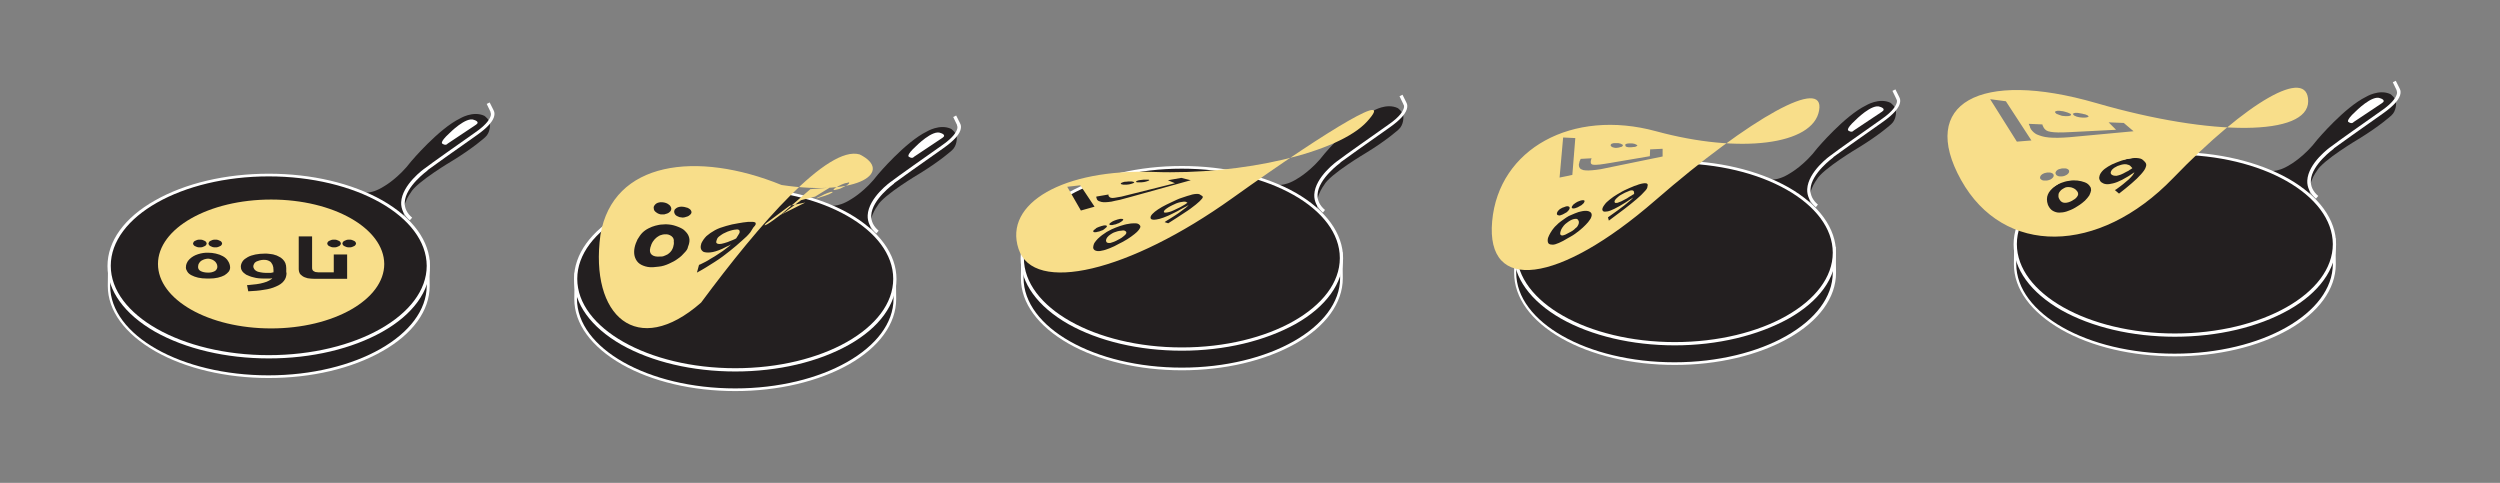
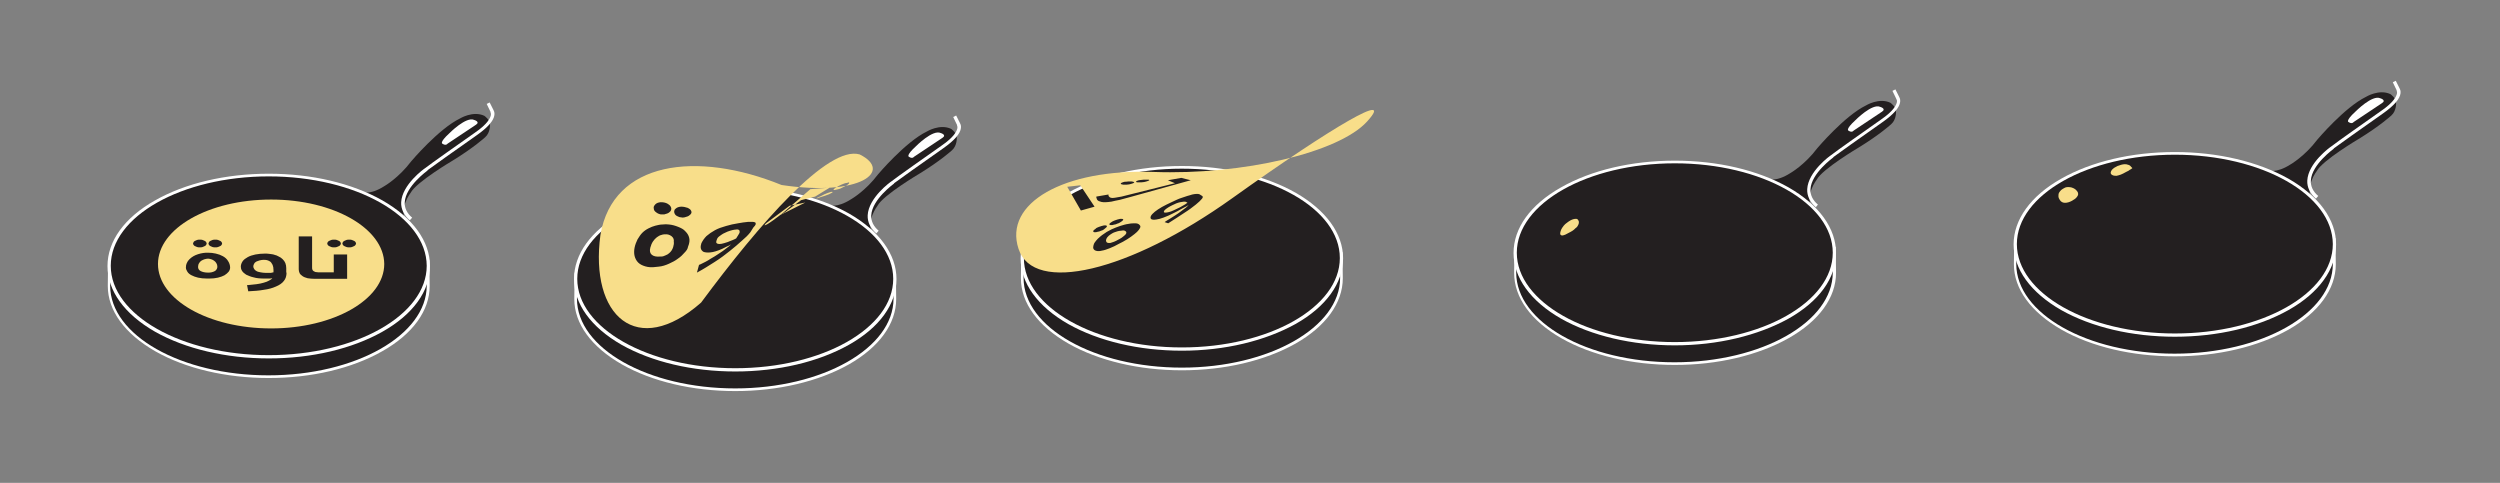
<svg xmlns="http://www.w3.org/2000/svg" version="1.0" id="Layer_1" x="0px" y="0px" width="841.9px" height="162.6px" viewBox="0 0 841.9 162.6" style="enable-background:new 0 0 841.9 162.6;" xml:space="preserve">
  <rect x="0" y="0" width="841.9" height="162.6" fill="#808080" stroke="none" />
  <style type="text/css">

	.st0{fill:#231F20;}
	.st1{fill:#F8DE8A;}
	.st2{fill:#FFFFFF;}
	.st3{fill:none;}

</style>
  <g>
    <path class="st0" d="M36.8,87.9l-0.1,8.4c0,16.9,24.1,30.6,53.7,30.6c29.7,0,53.7-13.7,53.7-30.6l-0.1-8.4l-92.3,1.6L36.8,87.9z" />
    <path class="st2" d="M90.5,127.3c-14.4,0-28-3.2-38.2-9c-10.3-5.9-16-13.7-16-22l0.1-8.9l15.5,1.7l92.7-1.6l0.1,8.8   c0,8.3-5.7,16.2-16,22C118.5,124.1,104.9,127.3,90.5,127.3z M37.2,88.3l-0.1,7.9c0,16.7,23.9,30.2,53.3,30.2s53.3-13.6,53.3-30.2   l-0.1-8l-91.9,1.6l0,0L37.2,88.3z" />
  </g>
  <g>
    <path class="st0" d="M121.7,64.7c0,0,2.9,1.1,7.7-2c0,0,4.8-2.7,9.1-8.4c0,0,9.2-10.9,16.4-14.4c0,0,4.4-2.7,8.2-0.9   c0,0,1.9,1.3,1.9,2.9c0,0,0.2,2.7-1.6,4.3c0,0-3.8,3.5-11,7.9c0,0-12.2,7.2-14.1,10.8c0,0-4.1,5.2-1.6,9.9l-9.2,1.4L121.7,64.7z" />
  </g>
  <g>
    <path class="st2" d="M138,74.2c-2-1.8-3-3.8-2.9-6.1c0.3-5.9,7.6-11.2,8.1-11.5c1.2-1,13-9.3,16.7-11.9c4.4-3,5.2-5,5.4-5.9   c0.1-0.6-0.1-0.9-0.1-0.9l0-0.1l0-0.1l-1.3-2.7l1-0.5l1.3,2.6c0.1,0.2,0.4,0.7,0.3,1.6c-0.2,1.9-2.2,4.2-5.9,6.8   c-6.4,4.5-16,11.3-16.6,11.8l0,0.1l0,0c-0.1,0.1-7.4,5.3-7.7,10.7c-0.1,1.9,0.7,3.7,2.5,5.2L138,74.2z" />
  </g>
  <g>
    <path class="st2" d="M150.7,48.4c0,0-0.5,0.8-1.7,0c0,0-1.2-0.3,2.3-3.5c0,0,5.7-5.8,8.4-4.5c0,0,2.1,0.6,0.6,1.6L150.7,48.4z" />
  </g>
  <g>
    <ellipse class="st0" cx="90.5" cy="89.5" rx="53.7" ry="30.6" />
    <path class="st2" d="M90.5,120.7c-14.4,0-28-3.2-38.3-9c-10.3-5.9-16-13.8-16-22.1c0-8.4,5.7-16.3,16-22.1c10.2-5.8,23.8-9,38.3-9   s28,3.2,38.3,9c10.3,5.9,16,13.8,16,22.1c0,8.4-5.7,16.3-16,22.1C118.5,117.5,104.9,120.7,90.5,120.7z M90.5,59.4   c-29.3,0-53.2,13.5-53.2,30.1c0,16.6,23.9,30.1,53.2,30.1c29.3,0,53.2-13.5,53.2-30.1C143.6,72.9,119.8,59.4,90.5,59.4z" />
  </g>
  <g>
    <g>
      <path class="st3" d="M75.1,86.3c-0.7-0.4-1.5-0.7-2.4-0.9c-0.9-0.2-1.7-0.3-2.6-0.3c-0.6,0-1.1,0-1.7,0.1    c-0.6,0.1-1.1,0.2-1.7,0.4c-0.6,0.2-1.1,0.4-1.6,0.7c-0.5,0.3-0.9,0.6-1.3,1c-0.4,0.4-0.7,0.8-0.9,1.3c-0.2,0.5-0.3,1-0.3,1.5    c0,0.5,0.2,1,0.5,1.4c0.3,0.5,0.8,0.8,1.4,1.2c0.6,0.3,1.3,0.6,2.2,0.8s1.9,0.3,3,0.3h0.9c1,0,2-0.1,2.8-0.3    c0.9-0.2,1.6-0.5,2.2-0.8c0.6-0.3,1.1-0.7,1.4-1.2c0.3-0.4,0.5-0.9,0.5-1.4c0-0.9-0.2-1.6-0.7-2.2C76.4,87.3,75.8,86.8,75.1,86.3z     M73,90.6c-0.1,0.2-0.3,0.4-0.5,0.6c-0.2,0.2-0.5,0.3-0.9,0.4c-0.3,0.1-0.8,0.2-1.2,0.2H70c-1,0-1.8-0.2-2.4-0.5    c-0.6-0.3-0.9-0.8-0.9-1.4c0-0.5,0.1-0.9,0.3-1.2c0.2-0.3,0.4-0.6,0.8-0.9c0.3-0.2,0.7-0.4,1.1-0.5c0.4-0.1,0.8-0.2,1.2-0.2    c0.3,0,0.7,0.1,1,0.2c0.4,0.1,0.7,0.3,1,0.5c0.3,0.2,0.5,0.5,0.7,0.9c0.2,0.3,0.3,0.7,0.3,1.2C73.1,90.1,73.1,90.3,73,90.6z" />
    </g>
    <g>
      <path class="st3" d="M65.7,82.9c0.2,0.1,0.4,0.2,0.7,0.3c0.3,0.1,0.6,0.1,0.9,0.1c0.3,0,0.6,0,0.9-0.1c0.3-0.1,0.5-0.2,0.7-0.3    c0.2-0.1,0.4-0.2,0.5-0.4c0.1-0.2,0.2-0.3,0.2-0.5c0-0.2-0.1-0.3-0.2-0.5c-0.1-0.2-0.3-0.3-0.5-0.4c-0.2-0.1-0.4-0.2-0.7-0.3    c-0.3-0.1-0.6-0.1-0.9-0.1c-0.3,0-0.6,0-0.9,0.1c-0.3,0.1-0.5,0.2-0.7,0.3c-0.2,0.1-0.4,0.2-0.5,0.4c-0.1,0.2-0.2,0.3-0.2,0.5    c0,0.2,0.1,0.3,0.2,0.5C65.3,82.7,65.5,82.8,65.7,82.9z" />
    </g>
    <g>
      <path class="st3" d="M70.9,82.9c0.2,0.1,0.4,0.2,0.7,0.3c0.3,0.1,0.6,0.1,0.9,0.1c0.3,0,0.6,0,0.9-0.1c0.3-0.1,0.5-0.2,0.7-0.3    c0.2-0.1,0.4-0.2,0.5-0.4c0.1-0.2,0.2-0.3,0.2-0.5c0-0.2-0.1-0.3-0.2-0.5c-0.1-0.2-0.3-0.3-0.5-0.4c-0.2-0.1-0.4-0.2-0.7-0.3    c-0.3-0.1-0.6-0.1-0.9-0.1c-0.3,0-0.6,0-0.9,0.1c-0.3,0.1-0.5,0.2-0.7,0.3c-0.2,0.1-0.4,0.2-0.5,0.4c-0.1,0.2-0.2,0.3-0.2,0.5    c0,0.2,0.1,0.3,0.2,0.5C70.6,82.7,70.7,82.8,70.9,82.9z" />
    </g>
    <g>
      <path class="st3" d="M110.9,82.9c0.2,0.1,0.4,0.2,0.7,0.3s0.6,0.1,0.9,0.1c0.3,0,0.6,0,0.9-0.1c0.3-0.1,0.5-0.2,0.7-0.3    c0.2-0.1,0.4-0.2,0.5-0.4c0.1-0.2,0.2-0.3,0.2-0.5c0-0.2-0.1-0.3-0.2-0.5c-0.1-0.2-0.3-0.3-0.5-0.4c-0.2-0.1-0.4-0.2-0.7-0.3    c-0.3-0.1-0.6-0.1-0.9-0.1c-0.3,0-0.6,0-0.9,0.1c-0.3,0.1-0.5,0.2-0.7,0.3c-0.2,0.1-0.4,0.2-0.5,0.4c-0.1,0.2-0.2,0.3-0.2,0.5    c0,0.2,0.1,0.3,0.2,0.5C110.5,82.7,110.7,82.8,110.9,82.9z" />
    </g>
    <g>
      <path class="st3" d="M112.5,91.7h-4.4H108h-0.8c-0.3,0-0.7,0-0.9-0.1c-0.3-0.1-0.5-0.1-0.6-0.3c-0.2-0.1-0.3-0.3-0.4-0.5    c-0.1-0.2-0.1-0.5-0.1-0.8V79.6h-4.5v10.9c0,0.5,0.1,0.9,0.3,1.3c0.2,0.4,0.5,0.8,1,1c0.4,0.3,1,0.5,1.7,0.7    c0.7,0.2,1.5,0.2,2.5,0.2h1.9h0.1h8.9v-8.1h-4.5V91.7z" />
    </g>
    <g>
      <path class="st3" d="M119.2,81.1c-0.2-0.1-0.4-0.2-0.7-0.3c-0.3-0.1-0.6-0.1-0.9-0.1c-0.3,0-0.6,0-0.9,0.1    c-0.3,0.1-0.5,0.2-0.7,0.3c-0.2,0.1-0.4,0.2-0.5,0.4c-0.1,0.2-0.2,0.3-0.2,0.5c0,0.2,0.1,0.3,0.2,0.5c0.1,0.2,0.3,0.3,0.5,0.4    c0.2,0.1,0.4,0.2,0.7,0.3c0.3,0.1,0.6,0.1,0.9,0.1c0.3,0,0.6,0,0.9-0.1c0.3-0.1,0.5-0.2,0.7-0.3c0.2-0.1,0.4-0.2,0.5-0.4    c0.1-0.2,0.2-0.3,0.2-0.5c0-0.2-0.1-0.3-0.2-0.5C119.6,81.4,119.4,81.2,119.2,81.1z" />
    </g>
    <g>
      <path class="st3" d="M95.3,87.2c-0.4-0.4-0.8-0.6-1.3-0.9c-0.5-0.2-1-0.4-1.5-0.6c-0.5-0.1-1.1-0.2-1.6-0.3    c-0.6-0.1-1.1-0.1-1.6-0.1c-1.1,0-2.2,0.1-3.2,0.3s-1.9,0.5-2.6,0.9c-0.7,0.4-1.3,0.9-1.7,1.4c-0.4,0.6-0.6,1.2-0.6,1.8    c0,0.5,0.1,0.9,0.4,1.4s0.8,0.9,1.4,1.3c0.6,0.4,1.5,0.7,2.5,0.9c1,0.2,2.2,0.4,3.7,0.4c0.3,0,0.7,0,1.2,0c0.5,0,1-0.1,1.4-0.1    c-0.2,0.3-0.6,0.6-1.1,0.8c-0.5,0.3-1.1,0.5-1.8,0.7c-0.7,0.2-1.5,0.4-2.4,0.5c-0.9,0.1-1.8,0.2-2.8,0.3h-0.4l0.4,2.1    c1.9-0.1,3.6-0.3,5.2-0.5c1.6-0.3,2.9-0.6,4.1-1.1c1.1-0.5,2-1.1,2.7-1.9c0.6-0.8,0.9-1.7,0.9-2.8v-1.7c0-0.6-0.1-1.2-0.3-1.7    C96,88,95.7,87.5,95.3,87.2z M92,91.6c-0.1,0-0.3,0.1-0.5,0.1c-0.2,0-0.4,0-0.6,0.1c-0.2,0-0.4,0-0.7,0c-0.2,0-0.4,0-0.7,0    c-0.7,0-1.4-0.1-1.9-0.2c-0.5-0.1-1-0.3-1.3-0.4c-0.3-0.2-0.6-0.4-0.8-0.7c-0.2-0.3-0.3-0.6-0.3-0.9c0-0.3,0.1-0.6,0.3-0.9    c0.2-0.3,0.4-0.5,0.7-0.7c0.3-0.2,0.7-0.3,1.1-0.4c0.4-0.1,0.8-0.2,1.3-0.2c0.4,0,0.8,0,1.2,0.1c0.4,0.1,0.7,0.2,1.1,0.5    c0.3,0.2,0.6,0.6,0.7,1c0.2,0.4,0.3,1,0.3,1.7V91.6z" />
    </g>
    <g>
      <path class="st1" d="M91,88.1c-0.3-0.2-0.7-0.4-1.1-0.5c-0.4-0.1-0.8-0.1-1.2-0.1c-0.4,0-0.9,0.1-1.3,0.2    c-0.4,0.1-0.8,0.3-1.1,0.4c-0.3,0.2-0.6,0.4-0.7,0.7c-0.2,0.3-0.3,0.6-0.3,0.9c0,0.3,0.1,0.6,0.3,0.9c0.2,0.3,0.4,0.5,0.8,0.7    c0.3,0.2,0.8,0.3,1.3,0.4c0.5,0.1,1.2,0.2,1.9,0.2c0.2,0,0.4,0,0.7,0c0.2,0,0.4,0,0.7,0c0.2,0,0.4,0,0.6-0.1    c0.2,0,0.4-0.1,0.5-0.1v-0.8c0-0.7-0.1-1.2-0.3-1.7C91.5,88.7,91.3,88.3,91,88.1z" />
    </g>
    <g>
      <path class="st1" d="M72.1,87.8c-0.3-0.2-0.6-0.4-1-0.5c-0.4-0.1-0.7-0.2-1-0.2c-0.4,0-0.8,0.1-1.2,0.2c-0.4,0.1-0.7,0.3-1.1,0.5    c-0.3,0.2-0.6,0.5-0.8,0.9c-0.2,0.3-0.3,0.8-0.3,1.2c0,0.6,0.3,1.1,0.9,1.4c0.6,0.3,1.4,0.5,2.4,0.5h0.4c0.5,0,0.9-0.1,1.2-0.2    c0.3-0.1,0.6-0.2,0.9-0.4c0.2-0.2,0.4-0.4,0.5-0.6c0.1-0.2,0.2-0.5,0.2-0.7c0-0.5-0.1-0.9-0.3-1.2C72.7,88.3,72.4,88,72.1,87.8z" />
    </g>
    <g>
      <path class="st1" d="M91.3,67.2c-21,0-38.1,9.7-38.1,21.7c0,12,17,21.7,38.1,21.7c21,0,38.1-9.7,38.1-21.7    C129.3,76.9,112.3,67.2,91.3,67.2z M110.4,81.5c0.1-0.2,0.3-0.3,0.5-0.4c0.2-0.1,0.4-0.2,0.7-0.3c0.3-0.1,0.6-0.1,0.9-0.1    c0.3,0,0.6,0,0.9,0.1c0.3,0.1,0.5,0.2,0.7,0.3c0.2,0.1,0.4,0.2,0.5,0.4c0.1,0.2,0.2,0.3,0.2,0.5c0,0.2-0.1,0.3-0.2,0.5    c-0.1,0.2-0.3,0.3-0.5,0.4c-0.2,0.1-0.4,0.2-0.7,0.3c-0.3,0.1-0.6,0.1-0.9,0.1c-0.3,0-0.6,0-0.9-0.1s-0.5-0.2-0.7-0.3    c-0.2-0.1-0.4-0.2-0.5-0.4c-0.1-0.2-0.2-0.3-0.2-0.5C110.2,81.8,110.3,81.7,110.4,81.5z M70.4,81.5c0.1-0.2,0.3-0.3,0.5-0.4    c0.2-0.1,0.4-0.2,0.7-0.3c0.3-0.1,0.6-0.1,0.9-0.1c0.3,0,0.6,0,0.9,0.1c0.3,0.1,0.5,0.2,0.7,0.3c0.2,0.1,0.4,0.2,0.5,0.4    c0.1,0.2,0.2,0.3,0.2,0.5c0,0.2-0.1,0.3-0.2,0.5c-0.1,0.2-0.3,0.3-0.5,0.4c-0.2,0.1-0.4,0.2-0.7,0.3c-0.3,0.1-0.6,0.1-0.9,0.1    c-0.3,0-0.6,0-0.9-0.1c-0.3-0.1-0.5-0.2-0.7-0.3c-0.2-0.1-0.4-0.2-0.5-0.4c-0.1-0.2-0.2-0.3-0.2-0.5    C70.3,81.8,70.3,81.7,70.4,81.5z M65.2,81.5c0.1-0.2,0.3-0.3,0.5-0.4c0.2-0.1,0.4-0.2,0.7-0.3c0.3-0.1,0.6-0.1,0.9-0.1    c0.3,0,0.6,0,0.9,0.1c0.3,0.1,0.5,0.2,0.7,0.3c0.2,0.1,0.4,0.2,0.5,0.4c0.1,0.2,0.2,0.3,0.2,0.5c0,0.2-0.1,0.3-0.2,0.5    c-0.1,0.2-0.3,0.3-0.5,0.4c-0.2,0.1-0.4,0.2-0.7,0.3c-0.3,0.1-0.6,0.1-0.9,0.1c-0.3,0-0.6,0-0.9-0.1c-0.3-0.1-0.5-0.2-0.7-0.3    c-0.2-0.1-0.4-0.2-0.5-0.4c-0.1-0.2-0.2-0.3-0.2-0.5C65.1,81.8,65.1,81.7,65.2,81.5z M77,91.5c-0.3,0.4-0.8,0.8-1.4,1.2    c-0.6,0.3-1.3,0.6-2.2,0.8c-0.9,0.2-1.8,0.3-2.8,0.3h-0.9c-1.1,0-2.1-0.1-3-0.3s-1.6-0.5-2.2-0.8c-0.6-0.3-1.1-0.7-1.4-1.2    c-0.3-0.5-0.5-0.9-0.5-1.4c0-0.6,0.1-1.1,0.3-1.5c0.2-0.5,0.5-0.9,0.9-1.3c0.4-0.4,0.8-0.7,1.3-1c0.5-0.3,1-0.5,1.6-0.7    c0.6-0.2,1.1-0.3,1.7-0.4c0.6-0.1,1.1-0.1,1.7-0.1c0.9,0,1.7,0.1,2.6,0.3c0.9,0.2,1.7,0.5,2.4,0.9c0.7,0.4,1.3,0.9,1.7,1.6    c0.4,0.6,0.7,1.4,0.7,2.2C77.5,90.6,77.3,91.1,77,91.5z M96.5,91.8c0,1.1-0.3,2.1-0.9,2.8c-0.6,0.8-1.5,1.4-2.7,1.9    c-1.1,0.5-2.5,0.9-4.1,1.1c-1.6,0.3-3.3,0.4-5.2,0.5l-0.4-2.1h0.4c1-0.1,1.9-0.2,2.8-0.3c0.9-0.1,1.7-0.3,2.4-0.5    c0.7-0.2,1.3-0.4,1.8-0.7c0.5-0.3,0.9-0.5,1.1-0.8c-0.4,0.1-0.9,0.1-1.4,0.1c-0.5,0-0.9,0-1.2,0c-1.5,0-2.7-0.1-3.7-0.4    c-1-0.2-1.8-0.6-2.5-0.9c-0.6-0.4-1.1-0.8-1.4-1.3s-0.4-0.9-0.4-1.4c0-0.6,0.2-1.2,0.6-1.8c0.4-0.6,1-1,1.7-1.4    c0.7-0.4,1.6-0.7,2.6-0.9s2.1-0.3,3.2-0.3c0.5,0,1,0,1.6,0.1c0.6,0.1,1.1,0.1,1.6,0.3c0.5,0.1,1,0.3,1.5,0.6    c0.5,0.2,0.9,0.5,1.3,0.9c0.4,0.4,0.7,0.8,0.9,1.3c0.2,0.5,0.3,1.1,0.3,1.7V91.8z M117,93.9h-8.9H108h-1.9c-1,0-1.8-0.1-2.5-0.2    c-0.7-0.2-1.3-0.4-1.7-0.7c-0.4-0.3-0.8-0.6-1-1c-0.2-0.4-0.3-0.9-0.3-1.3V79.6h4.5V90c0,0.3,0,0.6,0.1,0.8    c0.1,0.2,0.2,0.4,0.4,0.5c0.2,0.1,0.4,0.2,0.6,0.3c0.3,0,0.6,0.1,0.9,0.1h0.8h0.1h4.4v-6h4.5V93.9z M119.7,82.5    c-0.1,0.2-0.3,0.3-0.5,0.4c-0.2,0.1-0.4,0.2-0.7,0.3c-0.3,0.1-0.6,0.1-0.9,0.1c-0.3,0-0.6,0-0.9-0.1c-0.3-0.1-0.5-0.2-0.7-0.3    c-0.2-0.1-0.4-0.2-0.5-0.4c-0.1-0.2-0.2-0.3-0.2-0.5c0-0.2,0.1-0.3,0.2-0.5c0.1-0.2,0.3-0.3,0.5-0.4c0.2-0.1,0.4-0.2,0.7-0.3    c0.3-0.1,0.6-0.1,0.9-0.1c0.3,0,0.6,0,0.9,0.1c0.3,0.1,0.5,0.2,0.7,0.3c0.2,0.1,0.4,0.2,0.5,0.4c0.1,0.2,0.2,0.3,0.2,0.5    C119.9,82.2,119.8,82.3,119.7,82.5z" />
    </g>
  </g>
  <g>
    <path class="st0" d="M193.9,92.3l-0.1,8.4c0,16.9,24.1,30.6,53.7,30.6c29.7,0,53.7-13.7,53.7-30.6l-0.1-8.4L209,93.9L193.9,92.3z" />
    <path class="st2" d="M247.6,131.7c-14.4,0-28-3.2-38.2-9c-10.3-5.9-16-13.7-16-22l0.1-8.9l15.5,1.7l92.7-1.6l0.1,8.8   c0,8.3-5.7,16.2-15.9,22C275.6,128.5,262,131.7,247.6,131.7z M194.4,92.7l-0.1,7.9c0,16.7,23.9,30.2,53.3,30.2   c29.4,0,53.3-13.6,53.3-30.2l-0.1-8L209,94.3l0,0L194.4,92.7z" />
  </g>
  <g>
    <path class="st0" d="M278.9,69.1c0,0,2.9,1.1,7.7-2c0,0,4.8-2.7,9.1-8.4c0,0,9.2-10.9,16.4-14.4c0,0,4.4-2.7,8.2-0.9   c0,0,1.9,1.3,1.9,2.9c0,0,0.2,2.7-1.6,4.3c0,0-3.8,3.5-11,7.9c0,0-12.2,7.2-14.1,10.8c0,0-4.1,5.2-1.6,9.9l-9.2,1.4L278.9,69.1z" />
  </g>
  <g>
    <path class="st2" d="M295.1,78.6c-2-1.8-3-3.8-2.9-6.1c0.3-5.9,7.6-11.2,8.1-11.5c1.2-1,13-9.3,16.7-11.9c4.4-3,5.2-5,5.4-5.9   c0.1-0.6-0.1-0.9-0.1-0.9l0-0.1l0-0.1l-1.3-2.7l1-0.5l1.3,2.6c0.1,0.2,0.4,0.7,0.3,1.6c-0.2,1.9-2.2,4.2-5.9,6.8   c-6.4,4.5-16,11.3-16.6,11.8l0,0.1l0,0c-0.1,0.1-7.4,5.3-7.7,10.7c-0.1,1.9,0.7,3.7,2.5,5.2L295.1,78.6z" />
  </g>
  <g>
    <path class="st2" d="M307.8,52.8c0,0-0.5,0.8-1.7,0c0,0-1.2-0.3,2.3-3.5c0,0,5.7-5.8,8.4-4.5c0,0,2.1,0.6,0.6,1.6L307.8,52.8z" />
  </g>
  <g>
    <ellipse class="st0" cx="247.6" cy="93.9" rx="53.7" ry="30.6" />
    <path class="st2" d="M247.6,125.1c-14.4,0-28-3.2-38.3-9c-10.3-5.9-16-13.8-16-22.1c0-8.4,5.7-16.3,16-22.1c10.2-5.8,23.8-9,38.3-9   c14.4,0,28,3.2,38.3,9c10.3,5.9,16,13.8,16,22.1c0,8.4-5.7,16.3-16,22.1C275.6,121.9,262,125.1,247.6,125.1z M247.6,63.8   c-29.3,0-53.2,13.5-53.2,30.1c0,16.6,23.9,30.1,53.2,30.1c29.3,0,53.2-13.5,53.2-30.1C300.8,77.3,276.9,63.8,247.6,63.8z" />
  </g>
  <g>
    <g>
      <path class="st1" d="M248.8,77.4c-0.2-0.1-0.5-0.2-0.9-0.1c-0.4,0-0.8,0.1-1.3,0.2c-0.5,0.1-1,0.3-1.6,0.5c-0.5,0.2-1,0.5-1.5,0.7    c-0.5,0.3-0.9,0.6-1.3,0.9c-0.4,0.3-0.7,0.7-0.8,1.1c-0.2,0.4-0.2,0.7-0.2,0.9c0,0.2,0.2,0.4,0.5,0.5c0.3,0.1,0.7,0.1,1.3,0    c0.5-0.1,1.2-0.3,2.1-0.6c0.2-0.1,0.5-0.2,0.7-0.3c0.3-0.1,0.5-0.2,0.8-0.3c0.3-0.1,0.5-0.2,0.7-0.3c0.2-0.1,0.4-0.2,0.6-0.3    l0.5-0.8c0.4-0.6,0.7-1.1,0.7-1.4C249.1,77.8,249,77.5,248.8,77.4z" />
    </g>
    <g>
      <path class="st1" d="M226.6,80c-0.3-0.4-0.6-0.6-1-0.8c-0.4-0.2-0.8-0.3-1.2-0.3c-0.5,0-1.1,0-1.6,0.2c-0.5,0.1-1.1,0.4-1.6,0.8    c-0.5,0.4-0.9,0.8-1.3,1.4c-0.4,0.6-0.7,1.3-0.9,2.1c-0.3,1.1-0.1,1.9,0.5,2.4c0.6,0.5,1.5,0.7,2.7,0.6l0.4,0    c0.6,0,1.1-0.2,1.5-0.4c0.5-0.2,0.9-0.4,1.2-0.7c0.4-0.3,0.6-0.6,0.9-1c0.2-0.4,0.4-0.7,0.5-1.1c0.2-0.7,0.3-1.3,0.2-1.8    C227,80.8,226.8,80.3,226.6,80z" />
    </g>
    <g>
      <path class="st1" d="M263.2,62.3c-28.5-11.6-56.8-8.1-61,16.8c-3.7,27.4,12.4,41.7,33.9,22.8c19.7-26.6,42.7-53,53.4-49.9    C300.8,57.6,289.9,66.3,263.2,62.3z M275.7,66.6c0.3-0.1,0.5-0.2,0.9-0.3c0.3-0.1,0.7-0.2,1-0.3c0.4-0.1,0.7-0.3,1.1-0.4    c0.4-0.1,0.7-0.3,0.9-0.4c0.2-0.1,0.4-0.2,0.6-0.3c0.1-0.1,0.2-0.2,0.2-0.2c0-0.1-0.1-0.1-0.2-0.1c-0.1,0-0.4,0-0.6,0.1    c-0.3,0.1-0.5,0.2-0.9,0.3c-0.3,0.1-0.7,0.3-1,0.4c-0.3,0.2-0.7,0.3-1,0.5c-0.3,0.2-0.6,0.3-0.9,0.4c-0.2,0.1-0.4,0.2-0.6,0.3    c-0.1,0.1-0.2,0.1-0.2,0.2s0.1,0,0.2,0C275.3,66.7,275.5,66.6,275.7,66.6z M227.5,70.3c0.2-0.2,0.5-0.4,0.8-0.5    c0.3-0.1,0.7-0.2,1-0.2c0.4,0,0.8,0,1.2,0.1c0.4,0.1,0.8,0.2,1.1,0.3c0.3,0.2,0.6,0.3,0.8,0.5c0.2,0.2,0.3,0.4,0.4,0.6    c0.1,0.2,0.1,0.5,0,0.7c-0.1,0.2-0.3,0.5-0.5,0.6c-0.2,0.2-0.5,0.4-0.8,0.5c-0.3,0.1-0.7,0.2-1,0.3c-0.4,0.1-0.8,0.1-1.1,0    c-0.4,0-0.7-0.1-1.1-0.3c-0.3-0.1-0.6-0.3-0.8-0.5c-0.2-0.2-0.3-0.4-0.4-0.7c-0.1-0.3-0.1-0.5,0-0.8    C227.1,70.8,227.2,70.5,227.5,70.3z M220.7,68.8c0.2-0.2,0.5-0.4,0.8-0.5c0.3-0.1,0.7-0.2,1-0.2c0.4,0,0.8,0,1.2,0.1    c0.4,0.1,0.8,0.2,1.1,0.4c0.3,0.2,0.6,0.4,0.8,0.6c0.2,0.2,0.3,0.5,0.4,0.7c0.1,0.3,0.1,0.5,0,0.8s-0.2,0.5-0.5,0.7    c-0.2,0.2-0.5,0.4-0.8,0.5c-0.3,0.1-0.7,0.2-1,0.3c-0.4,0-0.8,0-1.2,0c-0.4-0.1-0.8-0.2-1.1-0.4c-0.3-0.2-0.6-0.4-0.8-0.6    c-0.2-0.2-0.4-0.5-0.4-0.8c-0.1-0.3-0.1-0.6,0-0.9C220.3,69.3,220.5,69,220.7,68.8z M230.5,85.1c-0.6,0.7-1.3,1.4-2.2,2    c-0.9,0.7-1.9,1.2-3,1.7c-1.1,0.5-2.3,0.9-3.5,1l-1,0.1c-1.3,0.2-2.5,0.1-3.5-0.2c-1-0.3-1.8-0.7-2.4-1.3c-0.6-0.6-1-1.4-1.2-2.2    c-0.2-0.9-0.2-1.8,0-2.8c0.2-1,0.6-2,1-2.8c0.5-0.8,1-1.6,1.6-2.2c0.6-0.6,1.3-1.1,2.1-1.5c0.8-0.4,1.5-0.7,2.3-0.9    c0.8-0.2,1.6-0.4,2.4-0.4c0.8-0.1,1.5-0.1,2.2,0c1.1,0.1,2.1,0.4,3.1,0.8c1,0.4,1.8,0.8,2.4,1.5c0.6,0.6,1.1,1.3,1.3,2.2    c0.2,0.8,0.1,1.8-0.4,3C231.6,83.8,231.2,84.4,230.5,85.1z M252.7,78.2c-0.7,0.9-1.7,1.9-2.9,2.9c-1.2,1.1-2.5,2.2-4,3.4    c-1.5,1.2-3.2,2.5-5.1,3.7c-1.9,1.2-3.9,2.5-6,3.6l0.7-2.6l0.5-0.2c1.2-0.6,2.3-1.1,3.3-1.8c1.1-0.6,2-1.2,2.9-1.8    c0.9-0.6,1.7-1.1,2.4-1.7c0.7-0.5,1.3-1,1.7-1.4c-0.5,0.3-1.1,0.6-1.6,0.8c-0.6,0.3-1,0.5-1.4,0.7c-1.6,0.7-2.9,1.1-4,1.2    c-1,0.1-1.8,0-2.3-0.2c-0.5-0.3-0.8-0.7-0.9-1.2c-0.1-0.5,0-1.1,0.2-1.7c0.4-0.8,0.9-1.6,1.7-2.4c0.8-0.7,1.8-1.4,2.9-2    c1.1-0.6,2.3-1,3.7-1.4c1.3-0.4,2.7-0.7,4-0.9c0.6-0.1,1.2-0.2,1.8-0.3c0.6-0.1,1.2-0.1,1.7-0.2c0.5,0,1,0,1.4,0    c0.4,0,0.7,0.1,0.9,0.2c0.2,0.1,0.2,0.3,0.2,0.6c-0.1,0.3-0.3,0.6-0.8,1.1L252.7,78.2z M272.9,63.7l-9.1,7.9l-0.1,0.1l-2,1.5    c-1,0.8-1.8,1.3-2.5,1.8c-0.6,0.4-1.1,0.7-1.4,0.8c-0.3,0.1-0.4,0.1-0.3,0c0.1-0.1,0.2-0.4,0.6-0.7l7.8-5.8l5.3-1.1l-7.8,3.9    c-0.2,0.2-0.4,0.3-0.5,0.3c-0.1,0,0,0,0,0c0.1-0.1,0.3-0.2,0.5-0.3c0.2-0.2,0.5-0.4,0.9-0.6l0.8-0.6l0.1-0.1l4.6-3.4l4.7-1.2    l4.9-3L272.9,63.7z M285.2,61.6c-0.3,0-0.5,0.1-0.9,0.2c-0.3,0.1-0.7,0.3-1,0.4c-0.3,0.2-0.7,0.3-1,0.5c-0.3,0.2-0.6,0.4-0.9,0.5    c-0.2,0.2-0.4,0.3-0.5,0.4c-0.1,0.1-0.2,0.2-0.2,0.3c0,0.1,0.1,0.1,0.2,0.1c0.1,0,0.4,0,0.6-0.1c0.3-0.1,0.5-0.1,0.9-0.2    c0.3-0.1,0.7-0.2,1-0.4s0.7-0.3,1-0.5c0.3-0.2,0.6-0.3,0.9-0.5c0.2-0.2,0.4-0.3,0.5-0.4c0.1-0.1,0.2-0.3,0.2-0.3s-0.1-0.2-0.2-0.2    C285.7,61.5,285.5,61.5,285.2,61.6z" />
    </g>
  </g>
  <g>
    <path class="st0" d="M344.3,85.2l-0.1,8.4c0,16.9,24.1,30.6,53.7,30.6c29.7,0,53.7-13.7,53.7-30.6l-0.1-8.4l-92.3,1.6L344.3,85.2z" />
    <path class="st2" d="M398,124.7c-14.4,0-28-3.2-38.2-9c-10.3-5.9-16-13.7-16-22l0.1-8.9l15.5,1.7l92.7-1.6l0.1,8.8   c0,8.3-5.7,16.2-15.9,22C426,121.5,412.4,124.7,398,124.7z M344.8,85.7l-0.1,7.9c0,16.7,23.9,30.2,53.3,30.2s53.3-13.6,53.3-30.2   l-0.1-8l-91.9,1.6l0,0L344.8,85.7z" />
  </g>
  <g>
-     <path class="st0" d="M429.3,62.1c0,0,2.9,1.1,7.7-2c0,0,4.8-2.7,9.1-8.4c0,0,9.2-10.9,16.4-14.4c0,0,4.4-2.7,8.2-0.9   c0,0,1.9,1.3,1.9,2.9c0,0,0.2,2.7-1.6,4.3c0,0-3.8,3.5-11,7.9c0,0-12.2,7.2-14.1,10.8c0,0-4.1,5.2-1.6,9.9l-9.2,1.4L429.3,62.1z" />
-   </g>
+     </g>
  <g>
-     <path class="st2" d="M445.5,71.6c-2-1.8-3-3.8-2.9-6.1c0.3-5.9,7.6-11.2,8.1-11.5c1.2-1,13-9.3,16.7-11.9c4.4-3,5.2-5,5.4-5.9   c0.1-0.6-0.1-0.9-0.1-0.9l-0.1-0.1l0-0.1l-1.3-2.7l1-0.5l1.3,2.6c0.1,0.2,0.4,0.7,0.3,1.6c-0.2,1.9-2.2,4.2-5.9,6.8   c-6.4,4.5-16,11.3-16.6,11.8l0,0.1l0,0c-0.1,0.1-7.4,5.3-7.7,10.7c-0.1,1.9,0.7,3.7,2.5,5.2L445.5,71.6z" />
-   </g>
+     </g>
  <g>
    <ellipse class="st0" cx="398" cy="86.9" rx="53.7" ry="30.6" />
    <path class="st2" d="M398,118.1c-14.4,0-28-3.2-38.3-9c-10.3-5.9-16-13.8-16-22.1s5.7-16.3,16-22.1c10.2-5.8,23.8-9,38.3-9   s28,3.2,38.3,9c10.3,5.9,16,13.8,16,22.1s-5.7,16.3-16,22.1C426,114.8,412.5,118.1,398,118.1z M398,56.8   c-29.3,0-53.2,13.5-53.2,30.1s23.9,30.1,53.2,30.1s53.2-13.5,53.2-30.1S427.3,56.8,398,56.8z" />
  </g>
  <g>
    <g>
      <path class="st1" d="M397.4,68.1c-0.4,0.1-0.8,0.2-1.3,0.4c-0.4,0.2-0.9,0.4-1.3,0.6c-0.5,0.2-0.9,0.5-1.3,0.7    c-0.4,0.2-0.7,0.5-1,0.7c-0.3,0.2-0.4,0.4-0.5,0.6c-0.1,0.2-0.1,0.3,0,0.4c0.1,0.1,0.3,0.1,0.6,0.1c0.3,0,0.6-0.1,1.1-0.2    c0.4-0.1,1-0.3,1.6-0.6c0.6-0.3,1.3-0.6,2.1-1c0.2-0.1,0.4-0.2,0.7-0.4c0.2-0.1,0.5-0.3,0.7-0.4c0.2-0.1,0.4-0.2,0.6-0.4    c0.2-0.1,0.3-0.2,0.5-0.3l-0.3-0.2c-0.3-0.2-0.6-0.2-0.9-0.2C398.2,68,397.8,68,397.4,68.1z" />
    </g>
    <g>
      <path class="st1" d="M377.5,77.7c-0.4,0-0.8,0.1-1.2,0.2c-0.4,0.1-0.8,0.3-1.2,0.4c-0.4,0.2-0.8,0.4-1.2,0.7    c-0.4,0.3-0.7,0.5-0.9,0.8c-0.3,0.3-0.4,0.6-0.5,0.9c-0.1,0.3,0,0.6,0.1,0.8c0.2,0.3,0.7,0.4,1.4,0.3c0.7-0.2,1.6-0.5,2.6-1.1    l0.4-0.2c0.5-0.3,0.9-0.5,1.2-0.8c0.3-0.2,0.6-0.5,0.8-0.7c0.2-0.2,0.3-0.4,0.3-0.6c0-0.2,0-0.3-0.1-0.4c-0.2-0.2-0.4-0.3-0.7-0.4    C378.3,77.6,377.9,77.6,377.5,77.7z" />
    </g>
    <g>
      <path class="st1" d="M388.4,57.9c-30.1-1.1-50.5,10.5-45.4,25.9c5,15.4,37.2,7.8,71.9-17c34.7-24.8,55-36.4,45.5-25.9    S418.5,59,388.4,57.9z M382.6,61.1c0.1-0.1,0.2-0.1,0.3-0.2c0.2-0.1,0.3-0.1,0.6-0.2c0.2,0,0.5-0.1,0.8-0.1c0.3,0,0.6-0.1,0.9-0.1    c0.3,0,0.6,0,0.8,0c0.2,0,0.5,0,0.6,0c0.2,0,0.3,0,0.4,0.1c0.1,0,0.1,0.1,0,0.1c-0.1,0.1-0.2,0.1-0.3,0.2    c-0.2,0.1-0.4,0.1-0.6,0.2c-0.2,0.1-0.5,0.1-0.8,0.2c-0.3,0-0.6,0.1-0.9,0.1c-0.3,0-0.6,0-0.8,0c-0.2,0-0.5,0-0.6,0    c-0.2,0-0.3-0.1-0.4-0.1C382.6,61.2,382.6,61.1,382.6,61.1z M377.5,61.7c0.1-0.1,0.2-0.1,0.3-0.2c0.2-0.1,0.4-0.1,0.6-0.2    c0.2-0.1,0.5-0.1,0.8-0.1c0.3,0,0.6-0.1,0.9-0.1c0.3,0,0.6,0,0.8,0c0.2,0,0.4,0,0.6,0.1c0.2,0,0.3,0.1,0.4,0.1    c0.1,0.1,0.1,0.1,0,0.2c-0.1,0.1-0.2,0.1-0.3,0.2c-0.2,0.1-0.4,0.1-0.6,0.2c-0.2,0.1-0.5,0.1-0.8,0.2c-0.3,0-0.6,0.1-0.9,0.1    c-0.3,0-0.6,0-0.8,0c-0.2,0-0.4,0-0.6-0.1c-0.2,0-0.3-0.1-0.4-0.1C377.4,61.9,377.4,61.8,377.5,61.7z M373.6,75.4    c0.1-0.1,0.2-0.3,0.4-0.4c0.2-0.1,0.4-0.3,0.6-0.4c0.3-0.1,0.5-0.3,0.9-0.4c0.3-0.1,0.6-0.2,0.9-0.3c0.3-0.1,0.6-0.1,0.8-0.2    c0.3,0,0.5,0,0.6,0c0.2,0,0.3,0.1,0.4,0.1c0.1,0.1,0.1,0.2,0,0.3c-0.1,0.1-0.2,0.3-0.4,0.4c-0.2,0.1-0.4,0.3-0.6,0.4    c-0.3,0.2-0.5,0.3-0.9,0.4c-0.3,0.1-0.6,0.3-0.9,0.3c-0.3,0.1-0.6,0.1-0.8,0.2c-0.2,0-0.5,0-0.6,0c-0.2,0-0.3-0.1-0.3-0.2    C373.5,75.7,373.5,75.6,373.6,75.4z M359.4,62.9l4.4-0.5l4.8,7.2l-4.6,1.3L359.4,62.9z M368.2,77.7c0.1-0.1,0.2-0.3,0.4-0.4    s0.4-0.3,0.6-0.5c0.3-0.1,0.5-0.3,0.9-0.4c0.3-0.1,0.6-0.2,0.9-0.3c0.3-0.1,0.6-0.1,0.8-0.2c0.2,0,0.5,0,0.6,0    c0.2,0,0.3,0.1,0.3,0.2c0.1,0.1,0.1,0.2,0,0.3c-0.1,0.1-0.2,0.3-0.4,0.4c-0.2,0.2-0.4,0.3-0.6,0.5c-0.3,0.2-0.5,0.3-0.9,0.4    c-0.3,0.1-0.6,0.3-0.9,0.3c-0.3,0.1-0.6,0.1-0.8,0.2c-0.2,0-0.5,0-0.6,0s-0.3-0.1-0.3-0.2C368.1,77.9,368.1,77.8,368.2,77.7z     M383.9,76.8c-0.2,0.4-0.5,0.8-1,1.3c-0.5,0.5-1.2,1-2,1.6c-0.8,0.6-1.8,1.2-2.9,1.8L377,82c-1.2,0.7-2.3,1.2-3.3,1.6    c-1,0.4-1.9,0.7-2.6,0.8c-0.7,0.2-1.4,0.2-1.8,0.1c-0.5-0.1-0.8-0.3-1-0.6c-0.2-0.3-0.2-0.7-0.1-1.1c0.1-0.4,0.2-0.8,0.5-1.2    c0.3-0.4,0.6-0.8,1-1.2c0.4-0.4,0.9-0.8,1.4-1.2c0.5-0.4,1.1-0.7,1.6-1.1c0.6-0.3,1.1-0.6,1.7-0.9c0.9-0.4,1.9-0.8,2.8-1.1    c1-0.3,1.9-0.6,2.8-0.7c0.9-0.2,1.7-0.2,2.3-0.2c0.7,0,1.2,0.2,1.5,0.6C384.1,76.1,384.1,76.4,383.9,76.8z M404.7,65.9    c0.4,0.2,0.5,0.5,0.1,1c-0.4,0.5-1.1,1.2-2.1,2c-1,0.8-2.3,1.8-3.9,2.8c-1.6,1.1-3.4,2.2-5.4,3.5l-1.2-0.4l0.4-0.3    c1.1-0.6,2-1.3,2.9-1.8c0.9-0.6,1.7-1.1,2.3-1.6c0.7-0.5,1.2-0.9,1.6-1.2c0.4-0.4,0.7-0.6,0.9-0.9c-0.4,0.3-0.9,0.6-1.4,0.8    c-0.5,0.3-0.9,0.5-1.3,0.7c-1.5,0.9-2.9,1.5-4.1,2.1c-1.2,0.5-2.2,0.9-3,1.1c-0.8,0.2-1.5,0.3-1.9,0.3c-0.5,0-0.8-0.1-1-0.3    c-0.2-0.2-0.2-0.6,0-1c0.2-0.4,0.7-0.9,1.3-1.4c0.6-0.5,1.4-1,2.4-1.6c1-0.5,2-1.1,3.2-1.6c0.5-0.2,1.1-0.5,1.7-0.8    c0.6-0.3,1.2-0.5,1.8-0.7c0.6-0.2,1.2-0.4,1.8-0.6c0.6-0.2,1.2-0.3,1.7-0.5c0.5-0.1,1-0.2,1.4-0.2c0.4,0,0.8,0,1,0.1L404.7,65.9z     M401,60.7l-20.2,5.6c-1.4,0.4-2.6,0.7-3.7,1c-1.1,0.2-2,0.4-2.8,0.6c-0.8,0.1-1.5,0.2-2,0.2c-0.6,0-1,0-1.4-0.1    c-0.4-0.1-0.7-0.2-0.9-0.3c-0.2-0.1-0.4-0.3-0.5-0.4c0-0.1-0.1-0.1-0.1-0.2c0-0.1-0.1-0.2-0.1-0.3c0-0.1-0.1-0.2-0.1-0.3    c0-0.1,0-0.2,0-0.3l4.1-0.7c0,0.1,0,0.2,0,0.4c0,0.1,0.1,0.2,0.2,0.3c0.1,0.2,0.3,0.3,0.6,0.4c0.3,0.1,0.7,0.1,1.3,0    c0.6-0.1,1.3-0.2,2.3-0.4c0.9-0.2,2.1-0.5,3.6-0.9l14.4-3.6l-2.4-1l4.5-0.8L401,60.7z" />
    </g>
  </g>
  <g>
    <path class="st0" d="M510.3,83.4l-0.1,8.4c0,16.9,24.1,30.6,53.7,30.6c29.7,0,53.7-13.7,53.7-30.6l-0.1-8.4l-92.3,1.6L510.3,83.4z" />
    <path class="st2" d="M564,122.9c-14.4,0-28-3.2-38.2-9c-10.3-5.9-15.9-13.7-15.9-22l0.1-8.9l15.5,1.7l92.7-1.6l0.1,8.8   c0,8.3-5.7,16.2-16,22C592,119.7,578.4,122.9,564,122.9z M510.7,83.9l-0.1,7.9c0,16.7,23.9,30.2,53.3,30.2   c29.4,0,53.3-13.6,53.3-30.2l-0.1-8l-91.9,1.6l0,0L510.7,83.9z" />
  </g>
  <g>
    <path class="st0" d="M595.2,60.3c0,0,2.9,1.1,7.7-2c0,0,4.8-2.7,9.1-8.4c0,0,9.2-10.9,16.4-14.4c0,0,4.4-2.7,8.2-0.9   c0,0,1.9,1.3,1.9,2.9c0,0,0.2,2.7-1.6,4.3c0,0-3.8,3.5-11,7.9c0,0-12.2,7.2-14.1,10.8c0,0-4.1,5.2-1.6,9.9l-9.2,1.4L595.2,60.3z" />
  </g>
  <g>
    <path class="st2" d="M611.5,69.8c-2-1.8-3-3.8-2.9-6.1c0.3-5.9,7.6-11.2,8.1-11.5c1.2-1,13-9.3,16.7-11.9c4.4-3,5.2-5,5.4-5.9   c0.1-0.6-0.1-0.9-0.1-0.9l-0.1-0.1l0-0.1l-1.3-2.7l1-0.5l1.3,2.6c0.1,0.2,0.4,0.7,0.3,1.6c-0.2,1.9-2.2,4.2-5.9,6.8   c-6.4,4.5-16,11.3-16.6,11.8l0,0.1l0,0c-0.1,0.1-7.4,5.3-7.7,10.7c-0.1,1.9,0.7,3.7,2.5,5.2L611.5,69.8z" />
  </g>
  <g>
    <path class="st2" d="M624.2,44c0,0-0.5,0.8-1.7,0c0,0-1.2-0.3,2.3-3.5c0,0,5.7-5.8,8.4-4.5c0,0,2.1,0.6,0.6,1.6L624.2,44z" />
  </g>
  <g>
    <ellipse class="st0" cx="564" cy="85.1" rx="53.7" ry="30.6" />
    <path class="st2" d="M564,116.3c-14.4,0-28-3.2-38.3-9c-10.3-5.9-16-13.8-16-22.1c0-8.4,5.7-16.3,16-22.1c10.2-5.8,23.8-9,38.3-9   s28,3.2,38.3,9c10.3,5.9,16,13.8,16,22.1c0,8.4-5.7,16.3-16,22.1C592,113,578.4,116.3,564,116.3z M564,55   c-29.3,0-53.2,13.5-53.2,30.1c0,16.6,23.9,30.1,53.2,30.1c29.3,0,53.2-13.5,53.2-30.1C617.2,68.5,593.3,55,564,55z" />
  </g>
  <g>
    <g>
-       <path class="st1" d="M549.4,64.1c-0.3,0-0.6,0.1-1,0.3c-0.4,0.2-0.8,0.3-1.2,0.5c-0.4,0.2-0.9,0.5-1.3,0.7s-0.8,0.5-1.1,0.8    c-0.3,0.3-0.6,0.5-0.8,0.8c-0.2,0.3-0.3,0.5-0.3,0.7c0,0.2,0.1,0.3,0.2,0.4c0.2,0.1,0.4,0,0.8,0c0.3-0.1,0.8-0.3,1.3-0.5    c0.5-0.3,1.2-0.6,1.9-1c0.2-0.1,0.4-0.3,0.6-0.4c0.2-0.1,0.4-0.3,0.7-0.4c0.2-0.1,0.4-0.3,0.6-0.4c0.2-0.1,0.4-0.2,0.5-0.3l0-0.4    c0-0.3-0.1-0.5-0.2-0.6C549.9,64.1,549.7,64.1,549.4,64.1z" />
-     </g>
+       </g>
    <g>
      <path class="st1" d="M530.8,73.7c-0.3,0-0.6,0-0.9,0.1c-0.3,0.1-0.7,0.2-1,0.4c-0.4,0.2-0.8,0.5-1.2,0.8c-0.4,0.3-0.8,0.6-1.1,1    c-0.3,0.4-0.6,0.8-0.8,1.2c-0.2,0.4-0.3,0.8-0.4,1.3c0,0.6,0.2,0.8,0.8,0.8c0.6-0.1,1.3-0.4,2.3-1l0.4-0.2    c0.5-0.3,0.9-0.5,1.2-0.8c0.3-0.3,0.6-0.6,0.9-0.8c0.2-0.3,0.4-0.5,0.5-0.8c0.1-0.2,0.2-0.5,0.2-0.7c0-0.4,0-0.6-0.2-0.8    C531.3,73.8,531.1,73.7,530.8,73.7z" />
    </g>
    <g>
-       <path class="st1" d="M557.7,44.2c-28.2-7.7-53,5.9-55.2,30.3c-2.2,24.4,22.3,21.3,54.9-7c32.6-28.3,57.3-41.8,55.2-30.3    C610.6,48.8,586,51.9,557.7,44.2z M547.4,48.6c0.1-0.1,0.3-0.2,0.5-0.2c0.2-0.1,0.4-0.1,0.7-0.1c0.2,0,0.5,0,0.8,0s0.6,0,0.8,0.1    c0.2,0,0.5,0.1,0.6,0.2c0.2,0.1,0.3,0.1,0.4,0.2c0.1,0.1,0.2,0.2,0.2,0.2c0,0.1-0.1,0.2-0.2,0.2c-0.1,0.1-0.3,0.1-0.4,0.2    c-0.2,0.1-0.4,0.1-0.7,0.1c-0.2,0-0.5,0.1-0.8,0.1c-0.3,0-0.6,0-0.8,0c-0.2,0-0.5-0.1-0.6-0.1c-0.2-0.1-0.3-0.1-0.4-0.2    c-0.1-0.1-0.2-0.2-0.1-0.3C547.3,48.8,547.3,48.7,547.4,48.6z M542.6,48.5c0.1-0.1,0.3-0.2,0.5-0.2c0.2-0.1,0.4-0.1,0.7-0.1    c0.2,0,0.5,0,0.8,0c0.3,0,0.6,0,0.8,0.1c0.2,0,0.5,0.1,0.6,0.2c0.2,0.1,0.3,0.2,0.4,0.2c0.1,0.1,0.2,0.2,0.1,0.3    c0,0.1-0.1,0.2-0.2,0.3c-0.1,0.1-0.3,0.2-0.5,0.2c-0.2,0.1-0.4,0.1-0.7,0.2c-0.2,0-0.5,0.1-0.8,0.1c-0.3,0-0.6,0-0.8-0.1    c-0.2,0-0.5-0.1-0.6-0.2c-0.2-0.1-0.3-0.2-0.4-0.3c-0.1-0.1-0.1-0.2-0.1-0.3C542.4,48.7,542.5,48.6,542.6,48.5z M529.6,69.2    c0.1-0.2,0.3-0.4,0.5-0.5c0.2-0.2,0.4-0.3,0.7-0.5c0.3-0.2,0.5-0.3,0.8-0.4c0.3-0.1,0.6-0.2,0.8-0.3c0.3,0,0.5-0.1,0.7-0.1    c0.2,0,0.3,0.1,0.4,0.1c0.1,0.1,0.2,0.2,0.1,0.3c0,0.1-0.1,0.3-0.2,0.5c-0.1,0.2-0.3,0.3-0.5,0.5c-0.2,0.2-0.4,0.4-0.7,0.5    c-0.3,0.2-0.5,0.3-0.9,0.5c-0.3,0.1-0.6,0.2-0.8,0.3c-0.3,0.1-0.5,0.1-0.7,0.1c-0.2,0-0.3-0.1-0.4-0.1c-0.1-0.1-0.1-0.2-0.1-0.4    C529.4,69.5,529.5,69.3,529.6,69.2z M526.4,46.3l4.1,0.2l-1,12.4l-4.3,0.9L526.4,46.3z M524.5,71.3c0.1-0.2,0.3-0.4,0.5-0.6    c0.2-0.2,0.4-0.4,0.7-0.5c0.3-0.2,0.5-0.3,0.9-0.4c0.3-0.1,0.6-0.2,0.8-0.3c0.3,0,0.5-0.1,0.7,0c0.2,0,0.3,0.1,0.4,0.2    s0.1,0.2,0.1,0.4c0,0.2-0.1,0.3-0.2,0.5c-0.1,0.2-0.3,0.4-0.5,0.6s-0.4,0.4-0.7,0.5c-0.3,0.2-0.6,0.3-0.9,0.5    c-0.3,0.1-0.6,0.2-0.8,0.3c-0.3,0.1-0.5,0.1-0.7,0c-0.2,0-0.3-0.1-0.4-0.2c-0.1-0.1-0.1-0.2-0.1-0.4    C524.3,71.7,524.4,71.5,524.5,71.3z M535.4,74c-0.3,0.5-0.8,1.1-1.4,1.7c-0.6,0.6-1.3,1.3-2.2,2c-0.9,0.7-1.8,1.4-2.9,2l-0.9,0.5    c-1.1,0.7-2.1,1.2-3,1.6c-0.9,0.4-1.6,0.6-2.1,0.6c-0.6,0-1-0.1-1.3-0.3c-0.3-0.3-0.4-0.6-0.4-1.2c0-0.6,0.2-1.1,0.5-1.7    c0.3-0.6,0.6-1.1,1-1.7c0.4-0.5,0.8-1.1,1.4-1.6c0.5-0.5,1-1,1.6-1.4c0.6-0.4,1.1-0.8,1.7-1.2c0.6-0.4,1.1-0.7,1.7-0.9    c0.8-0.4,1.7-0.7,2.5-1c0.8-0.2,1.6-0.4,2.3-0.4c0.7,0,1.2,0.1,1.6,0.4c0.4,0.2,0.6,0.7,0.5,1.3C535.9,73,535.8,73.5,535.4,74z     M554.8,62.8c0,0.5-0.3,1-1,1.7c-0.6,0.7-1.5,1.6-2.7,2.6c-1.2,1-2.5,2.1-4.1,3.3c-1.6,1.2-3.3,2.5-5.2,3.9l-0.3-1.1l0.4-0.3    c1-0.7,2-1.4,2.8-2c0.9-0.7,1.7-1.3,2.4-1.8c0.7-0.6,1.3-1.1,1.8-1.5c0.5-0.4,0.9-0.8,1.1-1.1c-0.4,0.3-0.9,0.6-1.4,0.9    c-0.5,0.3-0.9,0.6-1.2,0.8c-1.4,0.9-2.7,1.6-3.7,2.1c-1,0.5-1.8,0.8-2.4,0.9c-0.6,0.1-1.1,0.1-1.3,0c-0.3-0.2-0.4-0.4-0.4-0.7    c0-0.4,0.3-1,0.7-1.5c0.4-0.6,1-1.2,1.8-1.8c0.7-0.6,1.6-1.2,2.6-1.8c1-0.6,2-1.2,3.2-1.7c0.5-0.2,1-0.5,1.6-0.7    c0.5-0.2,1.1-0.5,1.6-0.6c0.5-0.2,1-0.4,1.5-0.5c0.5-0.1,0.9-0.2,1.2-0.2c0.4,0,0.6,0,0.8,0.1c0.2,0.1,0.3,0.3,0.3,0.5L554.8,62.8    z M559.9,52.7l-19,3.9c-1.3,0.3-2.4,0.5-3.4,0.6c-1,0.1-1.8,0.2-2.5,0.2c-0.7,0-1.2,0-1.7-0.1c-0.4-0.1-0.8-0.3-1-0.4    c-0.2-0.2-0.4-0.4-0.5-0.7c-0.1-0.3-0.1-0.5-0.1-0.8c0-0.1,0-0.2,0.1-0.4c0-0.2,0.1-0.3,0.1-0.5c0-0.2,0.1-0.3,0.2-0.5    c0.1-0.2,0.1-0.3,0.2-0.5l3.7-0.2c-0.1,0.2-0.2,0.4-0.2,0.6c-0.1,0.2-0.1,0.4-0.1,0.6c0,0.3,0,0.5,0.2,0.7    c0.2,0.2,0.5,0.3,0.9,0.3c0.5,0,1.1,0,2-0.1c0.9-0.1,2-0.3,3.3-0.5l13.5-2.3l0.1-2.3l4.2-0.2L559.9,52.7z" />
-     </g>
+       </g>
  </g>
  <g>
    <path class="st0" d="M678.7,80.6l-0.1,8.4c0,16.9,24.1,30.6,53.7,30.6c29.7,0,53.7-13.7,53.7-30.6l-0.1-8.4l-92.3,1.6L678.7,80.6z" />
    <path class="st2" d="M732.4,120c-14.4,0-28-3.2-38.2-9c-10.3-5.9-16-13.7-16-22l0.1-8.9l15.5,1.7l92.7-1.6l0.1,8.8   c0,8.3-5.7,16.2-15.9,22C760.4,116.8,746.8,120,732.4,120z M679.1,81l-0.1,7.9c0,16.7,23.9,30.2,53.3,30.2   c29.4,0,53.3-13.6,53.3-30.2l-0.1-8l-91.9,1.6l0,0L679.1,81z" />
  </g>
  <g>
    <path class="st0" d="M763.6,57.4c0,0,2.9,1.1,7.7-2c0,0,4.8-2.7,9.1-8.4c0,0,9.2-10.9,16.4-14.4c0,0,4.4-2.7,8.2-0.9   c0,0,1.9,1.3,1.9,2.9c0,0,0.2,2.7-1.6,4.3c0,0-3.8,3.5-11,7.9c0,0-12.2,7.2-14.1,10.8c0,0-4.1,5.2-1.6,9.9l-9.2,1.4L763.6,57.4z" />
  </g>
  <g>
    <path class="st2" d="M779.9,66.9c-2-1.8-3-3.8-2.9-6.1c0.3-5.9,7.6-11.2,8.1-11.5c1.2-1,13-9.3,16.7-11.9c4.4-3,5.2-5,5.4-5.9   c0.1-0.6-0.1-0.9-0.1-0.9l0-0.1l0-0.1l-1.3-2.7l1-0.5l1.3,2.6c0.1,0.2,0.4,0.7,0.3,1.6c-0.2,1.9-2.2,4.2-5.9,6.8   c-6.4,4.5-16,11.3-16.6,11.8l0,0.1l0,0c-0.1,0.1-7.4,5.3-7.7,10.7c-0.1,1.9,0.7,3.7,2.5,5.2L779.9,66.9z" />
  </g>
  <g>
    <path class="st2" d="M792.6,41.1c0,0-0.5,0.8-1.7,0c0,0-1.2-0.3,2.3-3.5c0,0,5.7-5.8,8.4-4.5c0,0,2.1,0.6,0.6,1.6L792.6,41.1z" />
  </g>
  <g>
    <ellipse class="st0" cx="732.4" cy="82.2" rx="53.7" ry="30.6" />
    <path class="st2" d="M732.4,113.4c-14.4,0-28-3.2-38.3-9c-10.3-5.9-16-13.8-16-22.1s5.7-16.3,16-22.1c10.2-5.8,23.8-9,38.3-9   c14.4,0,28,3.2,38.3,9c10.3,5.9,16,13.8,16,22.1s-5.7,16.3-16,22.1C760.4,110.2,746.8,113.4,732.4,113.4z M732.4,52.1   c-29.3,0-53.2,13.5-53.2,30.1c0,16.6,23.9,30.1,53.2,30.1s53.2-13.5,53.2-30.1C785.5,65.6,761.7,52.1,732.4,52.1z" />
  </g>
  <g>
    <g>
      <path class="st1" d="M715.5,55.3c-0.4,0-0.8,0.1-1.2,0.2c-0.4,0.1-0.8,0.3-1.2,0.4c-0.4,0.2-0.8,0.4-1.1,0.6    c-0.3,0.2-0.6,0.5-0.8,0.7c-0.2,0.3-0.3,0.5-0.4,0.8c0,0.3,0,0.5,0.2,0.7c0.2,0.2,0.4,0.3,0.7,0.4c0.3,0.1,0.6,0.1,1.1,0.1    c0.4-0.1,0.9-0.2,1.4-0.4c0.5-0.2,1.1-0.5,1.8-0.9c0.2-0.1,0.4-0.2,0.6-0.3c0.2-0.1,0.4-0.2,0.6-0.4c0.2-0.1,0.4-0.2,0.5-0.3    c0.2-0.1,0.3-0.2,0.4-0.3l-0.4-0.4c-0.3-0.4-0.6-0.6-1-0.7C716.2,55.3,715.9,55.3,715.5,55.3z" />
    </g>
    <g>
      <path class="st1" d="M697.5,63.1c-0.4-0.1-0.8-0.1-1.2-0.1c-0.4,0-0.8,0.1-1.1,0.3c-0.4,0.2-0.7,0.4-1.1,0.7    c-0.3,0.3-0.5,0.6-0.7,0.9c-0.2,0.4-0.2,0.7-0.2,1.2c0,0.4,0.2,0.9,0.5,1.3c0.4,0.6,1,0.9,1.7,0.9c0.7,0,1.5-0.2,2.4-0.7l0.3-0.2    c0.4-0.2,0.8-0.5,1-0.7c0.3-0.3,0.4-0.5,0.6-0.8c0.1-0.3,0.2-0.5,0.1-0.8c0-0.2-0.1-0.5-0.3-0.7c-0.3-0.4-0.6-0.7-1-0.9    C698.3,63.4,697.9,63.2,697.5,63.1z" />
    </g>
    <g>
-       <path class="st1" d="M705.9,34.7c-39.4-11.4-59.8,0.2-45.5,25.9c14.3,25.7,46.3,25.4,71.4-0.6c25.1-26,45.5-37.6,45.5-25.9    C777.3,45.8,745.3,46.1,705.9,34.7z M698.1,38.3c0.1-0.1,0.2-0.1,0.4-0.2s0.4-0.1,0.7-0.1c0.3,0,0.6,0,1,0.1s0.7,0.1,1.1,0.2    c0.3,0.1,0.7,0.2,0.9,0.2c0.3,0.1,0.5,0.2,0.7,0.3c0.2,0.1,0.3,0.2,0.4,0.3c0.1,0.1,0.1,0.2,0,0.2c-0.1,0.1-0.2,0.1-0.4,0.2    c-0.2,0-0.4,0.1-0.7,0.1c-0.3,0-0.6,0-0.9,0c-0.4,0-0.7-0.1-1-0.1c-0.3-0.1-0.6-0.1-0.9-0.2c-0.3-0.1-0.5-0.2-0.7-0.3    c-0.2-0.1-0.4-0.2-0.4-0.3C698,38.4,698,38.3,698.1,38.3z M692.1,37.6c0.1-0.1,0.2-0.2,0.4-0.2c0.2-0.1,0.4-0.1,0.7-0.1    c0.3,0,0.6,0,1,0.1c0.4,0,0.7,0.1,1.1,0.2c0.3,0.1,0.7,0.2,1,0.3c0.3,0.1,0.5,0.2,0.7,0.3c0.2,0.1,0.4,0.2,0.4,0.3    c0.1,0.1,0.1,0.2,0,0.3c-0.1,0.1-0.2,0.1-0.4,0.2c-0.2,0.1-0.4,0.1-0.7,0.1c-0.3,0-0.6,0-0.9,0c-0.4,0-0.7-0.1-1-0.1    c-0.3-0.1-0.7-0.2-0.9-0.3c-0.3-0.1-0.5-0.2-0.8-0.3c-0.2-0.1-0.4-0.2-0.5-0.4C692,37.8,692,37.7,692.1,37.6z M692.2,58.2    c0-0.2,0.1-0.3,0.2-0.5c0.1-0.2,0.3-0.3,0.5-0.5c0.2-0.1,0.5-0.3,0.8-0.3c0.3-0.1,0.6-0.2,0.9-0.2c0.3,0,0.6,0,0.9,0    c0.3,0,0.5,0.1,0.7,0.2c0.2,0.1,0.4,0.2,0.5,0.4c0.1,0.1,0.1,0.3,0.1,0.5c0,0.2-0.1,0.3-0.2,0.5s-0.3,0.3-0.5,0.5    c-0.2,0.1-0.5,0.3-0.8,0.4c-0.3,0.1-0.6,0.2-0.9,0.2c-0.3,0-0.6,0-0.8,0c-0.3,0-0.5-0.1-0.7-0.2c-0.2-0.1-0.4-0.2-0.5-0.4    C692.2,58.5,692.2,58.3,692.2,58.2z M670.2,33.4l5.3,0.7l8.6,13.2l-4.9,0.4L670.2,33.4z M687,59.8c0-0.2,0.1-0.4,0.2-0.6    c0.1-0.2,0.3-0.3,0.5-0.5c0.2-0.1,0.5-0.3,0.8-0.4c0.3-0.1,0.6-0.1,0.9-0.2c0.3,0,0.6,0,0.9,0c0.3,0,0.5,0.1,0.7,0.2    c0.2,0.1,0.4,0.2,0.5,0.4c0.1,0.2,0.1,0.3,0.1,0.5s-0.1,0.4-0.2,0.5c-0.1,0.2-0.3,0.3-0.5,0.5c-0.2,0.2-0.5,0.3-0.8,0.4    c-0.3,0.1-0.6,0.2-0.9,0.2c-0.3,0-0.6,0-0.9,0c-0.3,0-0.5-0.1-0.7-0.2c-0.2-0.1-0.4-0.3-0.5-0.4C687.1,60.2,687,60,687,59.8z     M704.2,64.1c-0.1,0.5-0.3,1.1-0.6,1.7c-0.4,0.6-0.9,1.2-1.5,1.8c-0.7,0.6-1.4,1.2-2.4,1.8l-0.8,0.5c-1,0.6-2,1-2.9,1.3    c-0.9,0.3-1.8,0.4-2.5,0.4c-0.8,0-1.4-0.2-2-0.5c-0.6-0.3-1-0.7-1.4-1.3c-0.4-0.6-0.6-1.2-0.7-1.8c-0.1-0.6-0.1-1.1,0-1.7    c0.1-0.5,0.3-1,0.6-1.5c0.3-0.5,0.7-0.9,1.1-1.3c0.4-0.4,0.9-0.8,1.4-1.1c0.5-0.3,1-0.6,1.6-0.8c0.8-0.3,1.7-0.6,2.7-0.7    c1-0.2,1.9-0.2,2.8-0.1c0.9,0.1,1.7,0.3,2.5,0.6c0.8,0.3,1.4,0.8,1.8,1.5C704.1,63.1,704.2,63.6,704.2,64.1z M722.3,54.5    c0.5,0.5,0.6,1.1,0.3,1.8c-0.2,0.7-0.8,1.5-1.6,2.4c-0.8,0.9-1.8,1.9-3.1,3c-1.3,1.1-2.7,2.3-4.3,3.5l-1.4-1.2l0.4-0.2    c0.9-0.6,1.6-1.2,2.4-1.8c0.7-0.6,1.3-1.1,1.9-1.6c0.5-0.5,1-1,1.3-1.4c0.3-0.4,0.5-0.8,0.6-1c-0.4,0.3-0.8,0.5-1.2,0.8    c-0.4,0.3-0.8,0.5-1.1,0.7c-1.3,0.8-2.5,1.4-3.5,1.8c-1,0.4-2,0.6-2.7,0.7c-0.8,0.1-1.4,0-1.9-0.2c-0.5-0.2-0.9-0.5-1.1-0.8    c-0.3-0.5-0.5-1-0.3-1.6c0.1-0.6,0.4-1.1,0.9-1.7c0.5-0.6,1.2-1.1,2-1.6c0.8-0.5,1.8-1,2.9-1.4c0.5-0.2,1-0.4,1.6-0.6    c0.6-0.2,1.1-0.3,1.7-0.5c0.6-0.1,1.1-0.2,1.7-0.3c0.6-0.1,1.1-0.1,1.6-0.1c0.5,0,0.9,0.1,1.4,0.2c0.4,0.1,0.7,0.3,1,0.6    L722.3,54.5z M718.5,44.2L697,46.2c-1.5,0.1-2.8,0.2-3.9,0.2c-1.2,0-2.2,0-3.1-0.1c-0.9-0.1-1.7-0.2-2.3-0.4    c-0.7-0.2-1.2-0.4-1.7-0.6c-0.5-0.2-0.8-0.5-1.2-0.8c-0.3-0.3-0.6-0.6-0.8-0.9c-0.1-0.1-0.2-0.3-0.2-0.4c-0.1-0.2-0.2-0.3-0.2-0.5    s-0.1-0.3-0.2-0.5c-0.1-0.2-0.1-0.3-0.2-0.5l4.6,0.2c0,0.2,0.1,0.4,0.2,0.6c0.1,0.2,0.2,0.4,0.3,0.6c0.2,0.3,0.5,0.6,0.8,0.8    c0.3,0.2,0.8,0.4,1.5,0.5c0.7,0.1,1.5,0.2,2.5,0.2c1,0,2.3,0,3.9-0.1l15.6-0.8l-2.5-2.5l5.1,0.2L718.5,44.2z" />
-     </g>
+       </g>
  </g>
</svg>